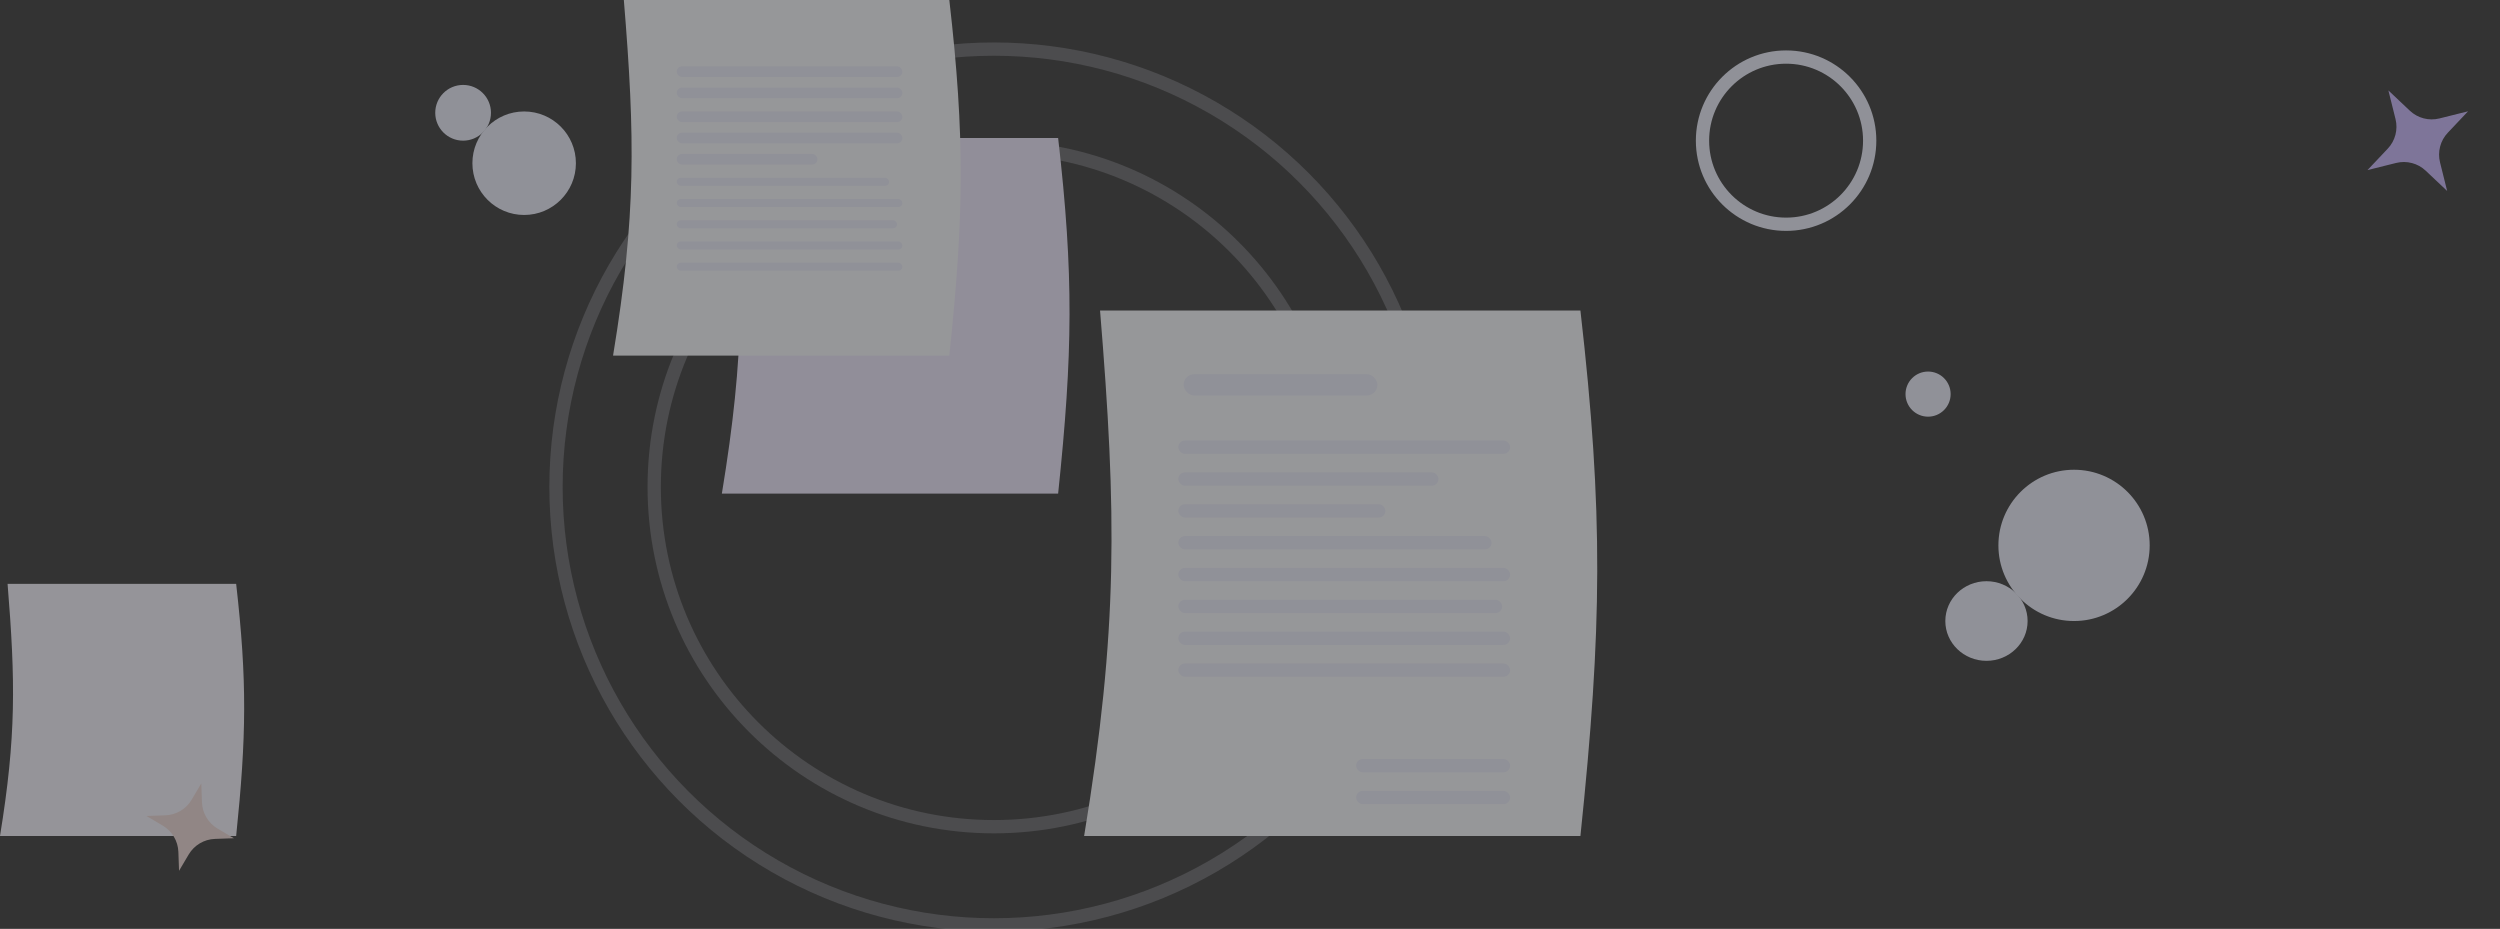
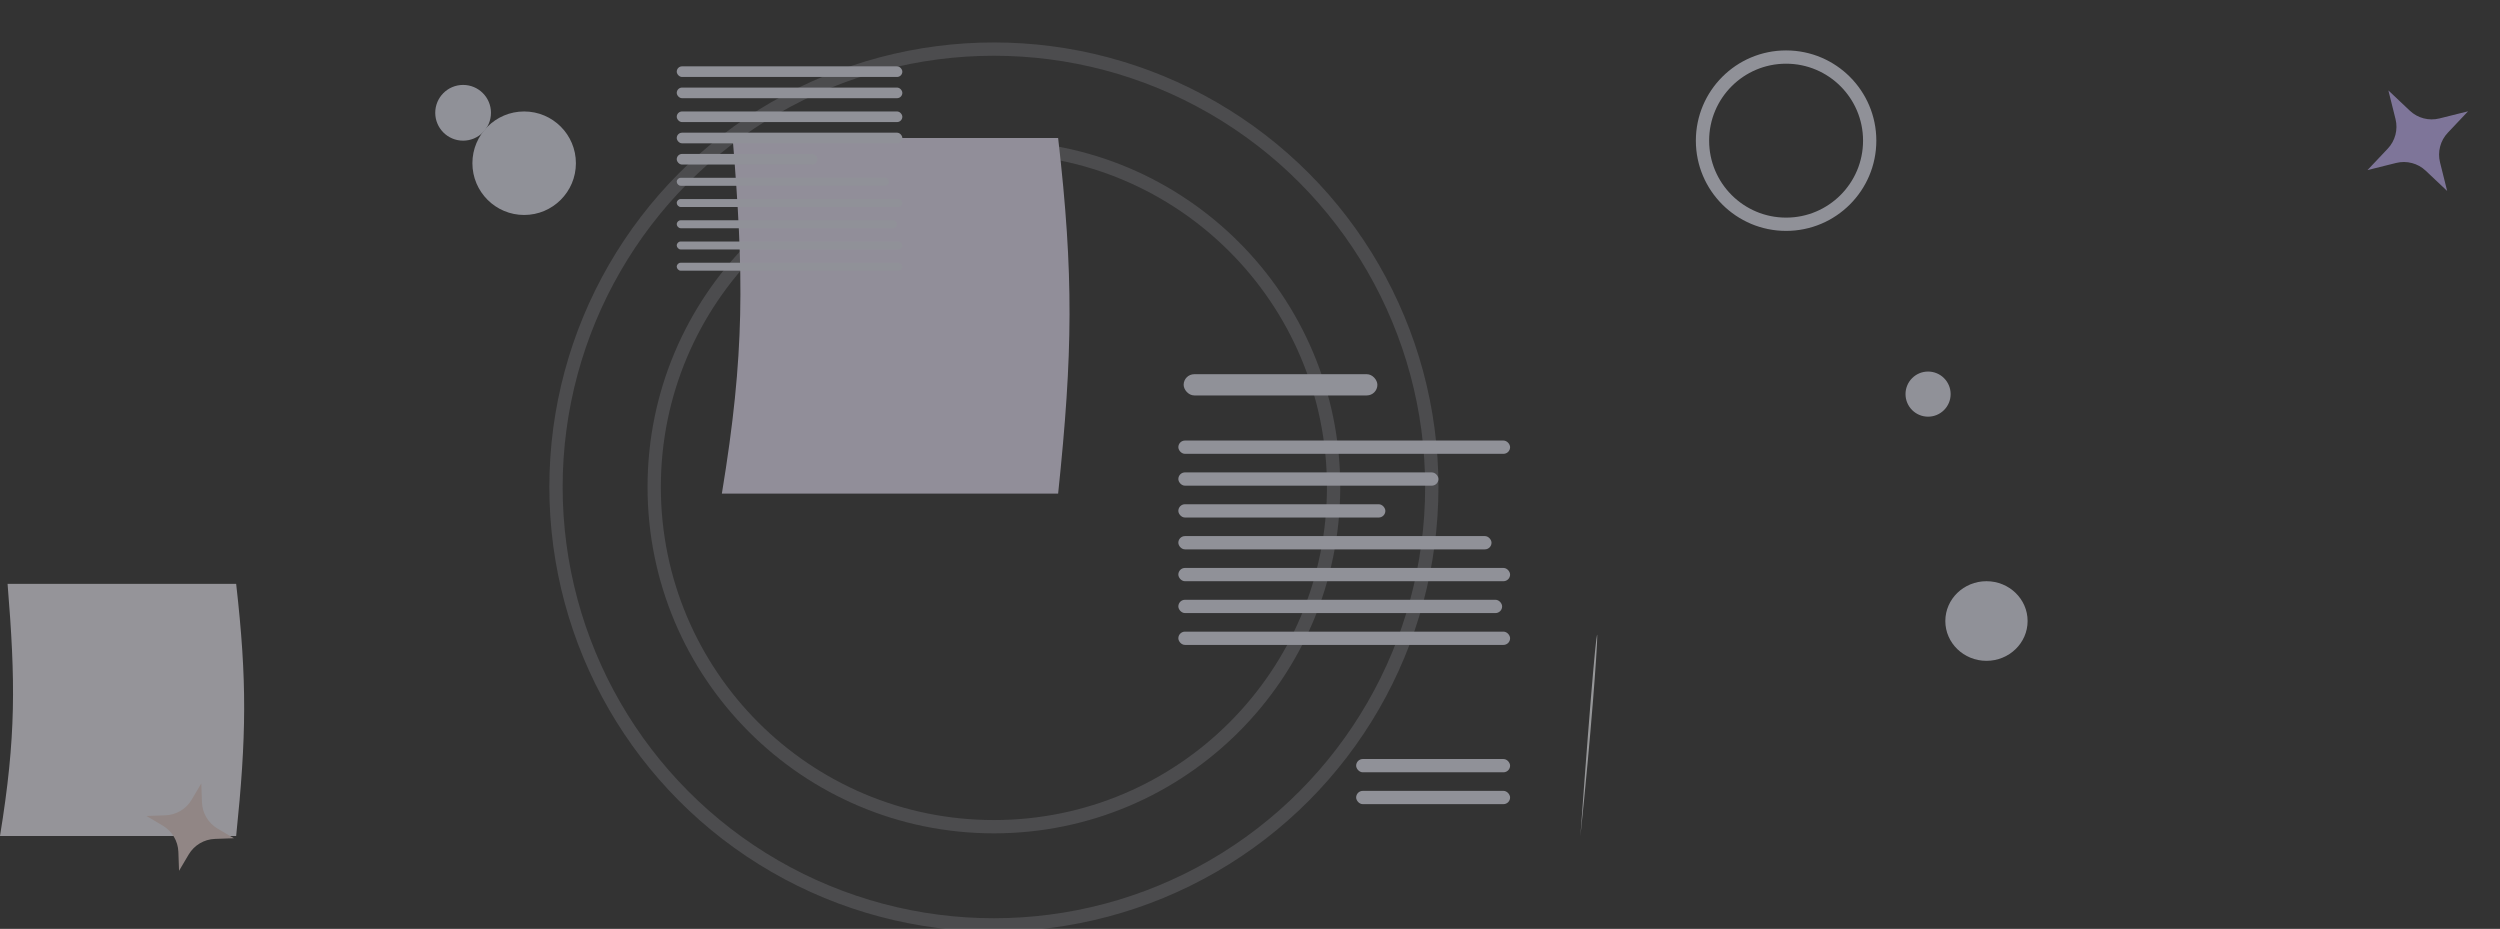
<svg xmlns="http://www.w3.org/2000/svg" width="942" height="350" viewBox="0 0 942 350" fill="none">
  <rect x="0" y="0" width="942" height="350" fill="#333333" stroke="none" />
  <g clip-path="url(#clip0_302_3834)">
    <g opacity="0.5">
      <circle cx="673" cy="53" r="31.5" stroke="#EDEFFE" stroke-width="5" />
      <circle opacity="0.27" cx="374.5" cy="183.5" r="165" stroke="#EDEFFE" stroke-width="5" />
      <circle opacity="0.27" cx="374.5" cy="183.5" r="128" stroke="#EDEFFE" stroke-width="5" />
      <circle cx="197.5" cy="61.5" r="19.5" fill="#EDEFFE" />
-       <circle cx="781.5" cy="205.5" r="28.5" fill="#EDEFFE" />
      <path d="M272 186C280.721 133.083 280.316 103.85 276.065 52H398.702C404.627 103.686 404.234 133.068 398.702 186H272Z" fill="#F0EAFF" />
      <circle cx="8.5" cy="8.5" r="8.5" transform="matrix(-1 0 0 1 735 140)" fill="#EDEFFE" />
      <circle cx="174.5" cy="42.5" r="10.5" fill="#EDEFFE" />
      <ellipse cx="748.5" cy="234" rx="15.5" ry="15" fill="#EDEFFE" />
-       <path d="M408.5 315C421.372 236.81 420.774 193.614 414.5 117H595.5C604.244 193.372 603.665 236.788 595.5 315H408.5Z" fill="#FAFBFF" />
-       <path d="M231 134C239.721 81.083 239.316 51.85 235.065 0H357.702C363.627 51.686 363.234 81.068 357.702 134H231Z" fill="#FAFBFF" />
+       <path d="M408.5 315H595.5C604.244 193.372 603.665 236.788 595.5 315H408.5Z" fill="#FAFBFF" />
      <path d="M0 315C6.125 277.484 5.84 256.759 2.855 220H88.982C93.143 256.643 92.867 277.474 88.982 315H0Z" fill="#F8F5FF" />
      <rect x="446" y="141" width="73" height="8" rx="4" fill="#EDEFFE" />
      <rect x="444" y="166" width="125" height="5" rx="2.5" fill="#EDEFFE" />
      <rect x="255" y="42" width="85" height="4" rx="2" fill="#EDEFFE" />
      <rect x="255" y="25" width="85" height="4" rx="2" fill="#EDEFFE" />
      <rect x="444" y="214" width="125" height="5" rx="2.5" fill="#EDEFFE" />
      <rect x="255" y="75" width="85" height="3" rx="1.5" fill="#EDEFFE" />
      <rect x="444" y="190" width="78" height="5" rx="2.5" fill="#EDEFFE" />
      <rect x="255" y="58" width="53" height="4" rx="2" fill="#EDEFFE" />
      <rect x="444" y="238" width="125" height="5" rx="2.5" fill="#EDEFFE" />
      <rect x="255" y="91" width="85" height="3" rx="1.5" fill="#EDEFFE" />
      <rect x="511" y="286" width="58" height="5" rx="2.5" fill="#EDEFFE" />
      <rect x="444" y="178" width="98" height="5" rx="2.5" fill="#EDEFFE" />
      <rect x="255" y="50" width="85" height="4" rx="2" fill="#EDEFFE" />
      <rect x="255" y="33" width="85" height="4" rx="2" fill="#EDEFFE" />
      <rect x="444" y="226" width="122" height="5" rx="2.5" fill="#EDEFFE" />
      <rect x="255" y="83" width="83" height="3" rx="1.5" fill="#EDEFFE" />
      <rect x="444" y="202" width="118" height="5" rx="2.5" fill="#EDEFFE" />
      <rect x="255" y="67" width="80" height="3" rx="1.5" fill="#EDEFFE" />
-       <rect x="444" y="250" width="125" height="5" rx="2.5" fill="#EDEFFE" />
      <rect x="255" y="99" width="85" height="3" rx="1.5" fill="#EDEFFE" />
      <rect x="511" y="298" width="58" height="5" rx="2.5" fill="#EDEFFE" />
      <path d="M899.941 34.074L908.021 41.711C910.996 44.523 915.198 45.624 919.17 44.633L929.957 41.941L922.32 50.021C919.508 52.996 918.407 57.198 919.398 61.17L922.09 71.957L914.01 64.32C911.035 61.508 906.833 60.407 902.862 61.398L892.074 64.09L899.711 56.01C902.523 53.035 903.624 48.833 902.633 44.862L899.941 34.074Z" fill="#CAB8FF" />
      <path d="M75.846 295.191L76.097 302.313C76.242 306.403 78.461 310.138 81.984 312.22L88.12 315.846L80.998 316.097C76.907 316.241 73.172 318.461 71.09 321.984L67.464 328.119L67.213 320.998C67.069 316.907 64.85 313.172 61.326 311.09L55.191 307.464L62.313 307.213C66.403 307.069 70.138 304.849 72.22 301.326L75.846 295.191Z" fill="#EFDAD7" />
    </g>
  </g>
  <defs>
    <clipPath id="clip0_302_3834">
      <rect width="942" height="350" fill="white" />
    </clipPath>
  </defs>
</svg>